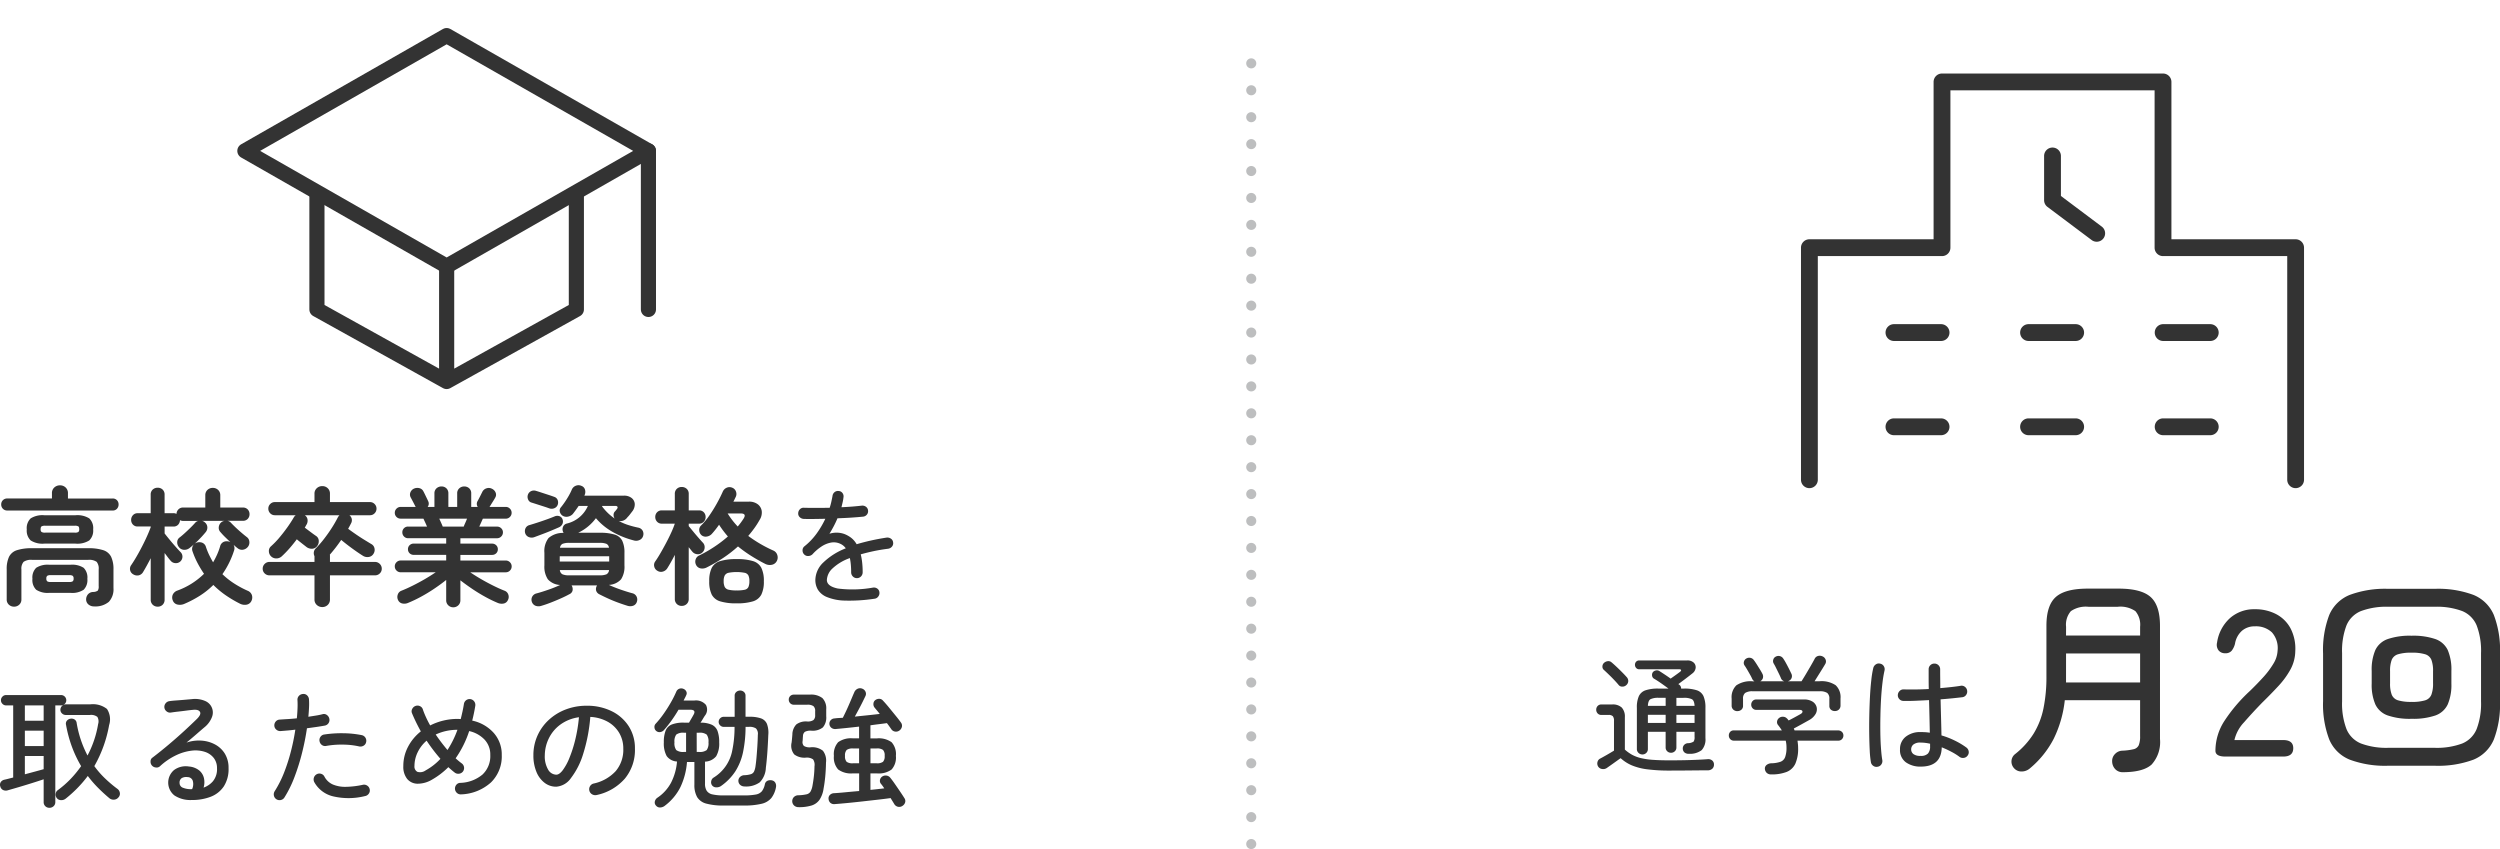
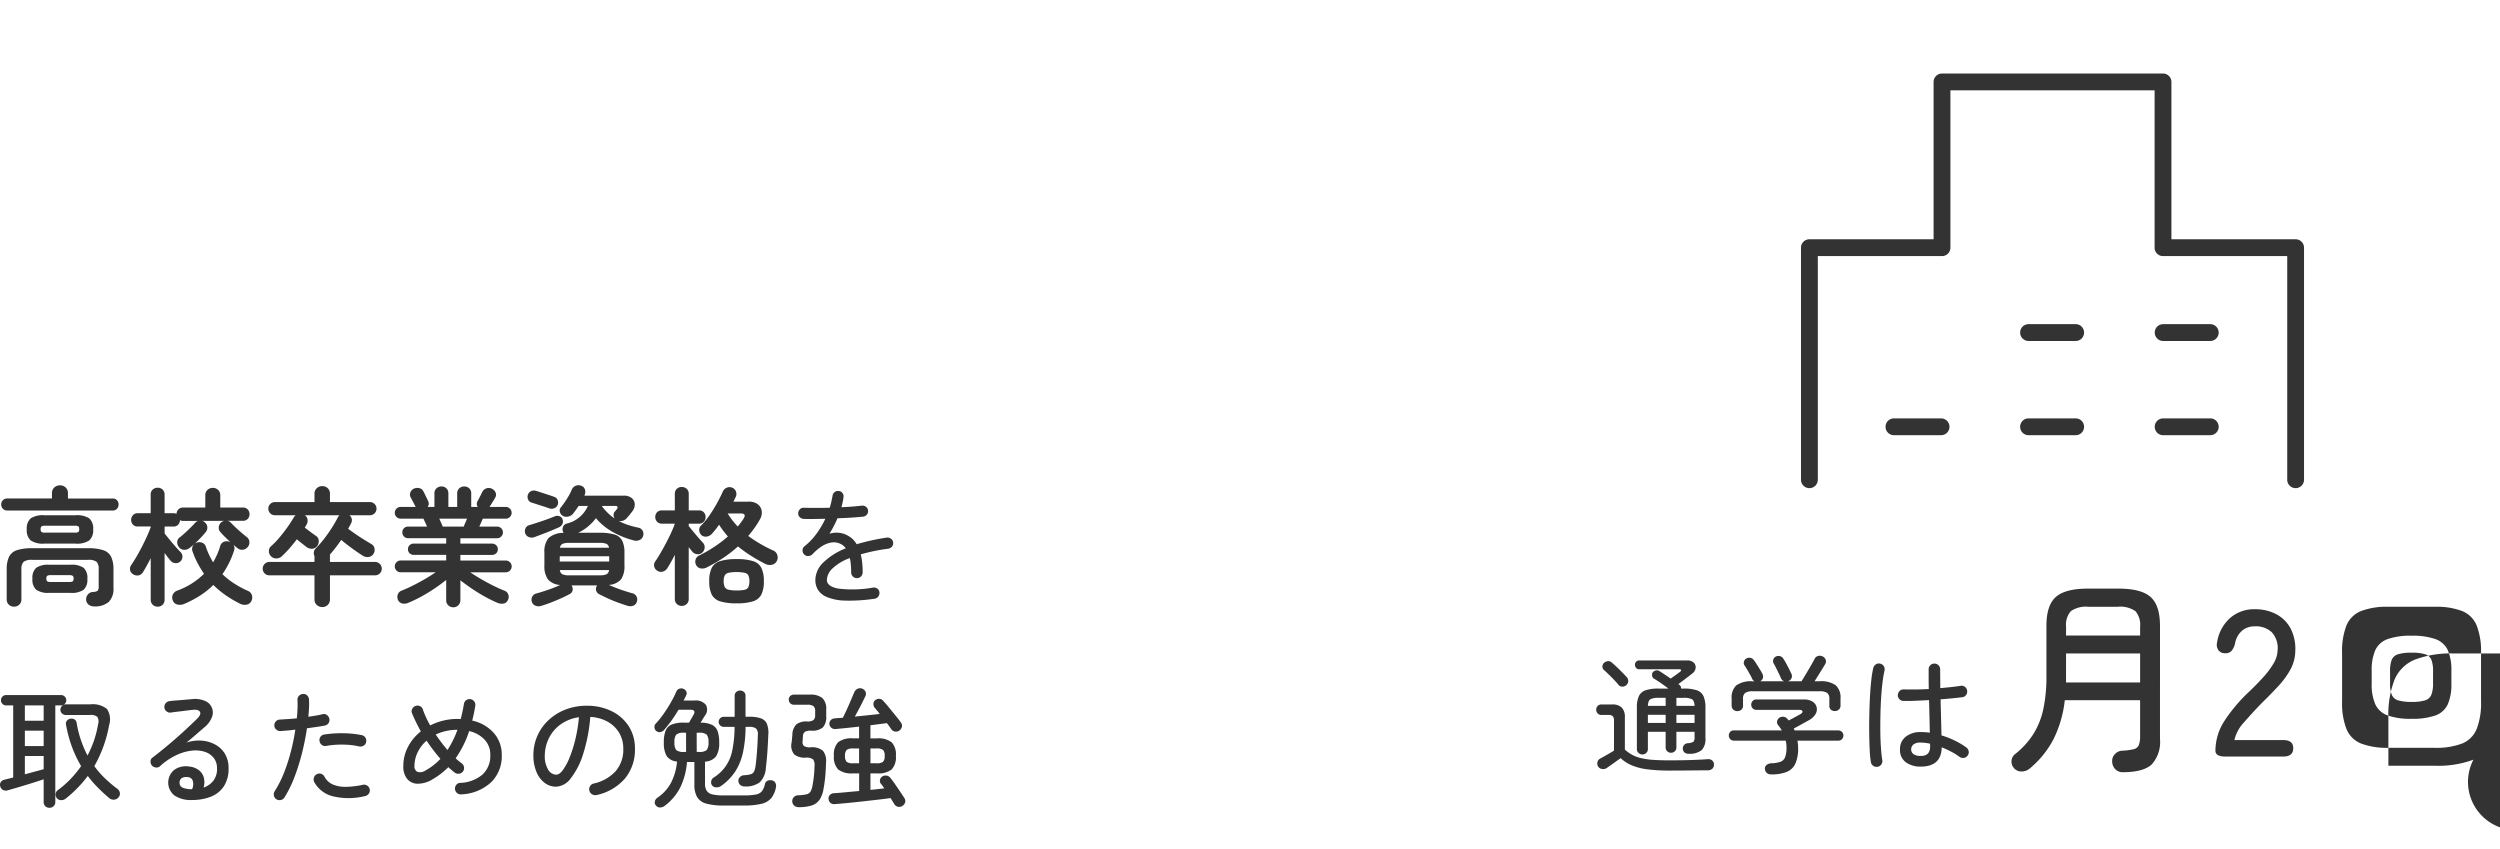
<svg xmlns="http://www.w3.org/2000/svg" width="371.471" height="126.164" viewBox="0 0 371.471 126.164">
  <defs>
    <clipPath id="clip-path">
      <rect id="長方形_23915" data-name="長方形 23915" width="80" height="65" transform="translate(29.814 -5.288)" fill="#fff" stroke="#707070" stroke-width="1" />
    </clipPath>
    <clipPath id="clip-path-2">
      <rect id="長方形_23914" data-name="長方形 23914" width="80" height="65" transform="translate(38.203 13.721)" fill="#fff" stroke="#707070" stroke-width="1" />
    </clipPath>
  </defs>
  <g id="hs_icon01" transform="translate(-348.58 -3988.642)">
-     <line id="線_3242" data-name="線 3242" y1="119.915" transform="translate(534.5 3994.141)" fill="none" stroke="#bdbebf" stroke-linecap="round" stroke-width="1.5" stroke-dasharray="0 4" />
    <g id="グループ_28754" data-name="グループ 28754" transform="translate(348.186 3989.93)">
      <path id="パス_78962" data-name="パス 78962" d="M2.679,1.729A1.115,1.115,0,0,1,1.9,1.434,1.015,1.015,0,0,1,1.577.646V-3.8a4.276,4.276,0,0,1,.342-1.872,1.971,1.971,0,0,1,1.168-.988,6.992,6.992,0,0,1,2.271-.295h8.3a6.977,6.977,0,0,1,2.28.295,1.97,1.97,0,0,1,1.159.988A4.276,4.276,0,0,1,17.442-3.8v2.755a2.748,2.748,0,0,1-.684,2.052,3.138,3.138,0,0,1-2.2.684,1.252,1.252,0,0,1-.807-.266.97.97,0,0,1-.371-.7,1.178,1.178,0,0,1,.247-.8,1.05,1.05,0,0,1,.8-.38,1.214,1.214,0,0,0,.684-.2,1.1,1.1,0,0,0,.133-.675V-3.8a1.58,1.58,0,0,0-.3-1.131,1.918,1.918,0,0,0-1.273-.294h-8.3a1.961,1.961,0,0,0-1.283.294A1.546,1.546,0,0,0,3.762-3.8V.646a1.015,1.015,0,0,1-.323.788A1.091,1.091,0,0,1,2.679,1.729ZM7.163-7.638A3.259,3.259,0,0,1,5.14-8.113a2.007,2.007,0,0,1-.58-1.634,2,2,0,0,1,.58-1.644,3.31,3.31,0,0,1,2.023-.465H11.8a3.351,3.351,0,0,1,2.043.465,2,2,0,0,1,.58,1.644,2.007,2.007,0,0,1-.58,1.634,3.3,3.3,0,0,1-2.043.475ZM1.672-12.559a.864.864,0,0,1-.665-.266.891.891,0,0,1-.247-.627.882.882,0,0,1,.247-.637.88.88,0,0,1,.665-.257H8.3v-.779a1.106,1.106,0,0,1,.351-.855A1.206,1.206,0,0,1,9.5-16.3a1.172,1.172,0,0,1,.836.323,1.121,1.121,0,0,1,.342.855v.779h6.631a.849.849,0,0,1,.656.257.9.9,0,0,1,.237.637.911.911,0,0,1-.237.627.834.834,0,0,1-.656.266ZM7.9-.323A3.1,3.1,0,0,1,5.956-.788,2.014,2.014,0,0,1,5.4-2.413a2.01,2.01,0,0,1,.56-1.634A3.15,3.15,0,0,1,7.9-4.5h3.154a3.145,3.145,0,0,1,1.957.456,2.03,2.03,0,0,1,.551,1.634,2.034,2.034,0,0,1-.551,1.625,3.1,3.1,0,0,1-1.957.465ZM7.3-9.272h4.389a.925.925,0,0,0,.541-.1.524.524,0,0,0,.123-.408q0-.323-.123-.418a1,1,0,0,0-.541-.1H7.3a1.059,1.059,0,0,0-.551.1q-.133.1-.133.418a.5.5,0,0,0,.133.408A.977.977,0,0,0,7.3-9.272Zm.817,7.334h2.736a.93.93,0,0,0,.532-.1.5.5,0,0,0,.133-.408.5.5,0,0,0-.133-.408.93.93,0,0,0-.532-.1H8.113a.884.884,0,0,0-.513.1.5.5,0,0,0-.133.408.5.5,0,0,0,.133.408A.884.884,0,0,0,8.113-1.938Zm15.9,3.667a1.044,1.044,0,0,1-.741-.285.992.992,0,0,1-.3-.76V-5.472q-.285.551-.57,1.073t-.551.96a1.021,1.021,0,0,1-.656.513,1.1,1.1,0,0,1-.826-.152.925.925,0,0,1-.456-.608.935.935,0,0,1,.171-.779q.494-.722,1.055-1.729t1.055-2.052q.494-1.045.779-1.843v-.095H21.033a.916.916,0,0,1-.7-.285.991.991,0,0,1-.266-.7,1,1,0,0,1,.266-.693.9.9,0,0,1,.7-.295h1.938V-14.9a.986.986,0,0,1,.3-.77,1.064,1.064,0,0,1,.741-.275,1.03,1.03,0,0,1,.732.275,1,1,0,0,1,.294.77v2.736h1.311a.87.87,0,0,1,.456.114,1.007,1.007,0,0,1,.285-.674A.932.932,0,0,1,27.8-13h3.287V-14.82a1.045,1.045,0,0,1,.323-.8,1.1,1.1,0,0,1,.779-.3,1.12,1.12,0,0,1,.8.3,1.045,1.045,0,0,1,.323.8V-13H36.67a.94.94,0,0,1,.722.285.991.991,0,0,1,.266.7.991.991,0,0,1-.266.7.94.94,0,0,1-.722.285H34.352a.887.887,0,0,1,.551.3q.247.266.665.665t.874.788q.456.389.8.655a.929.929,0,0,1,.39.684,1.04,1.04,0,0,1-.218.779,1.173,1.173,0,0,1-.732.427,1,1,0,0,1-.807-.237q-.133-.095-.285-.228l-.3-.266a1.046,1.046,0,0,1,.076.836A13.18,13.18,0,0,1,33.63-3.1a11.025,11.025,0,0,0,1.72,1.368,14.791,14.791,0,0,0,2,1.083A1.09,1.09,0,0,1,38-.019a1.165,1.165,0,0,1-.057.893.992.992,0,0,1-.731.56,1.549,1.549,0,0,1-.96-.142,17.719,17.719,0,0,1-2.1-1.235A13.2,13.2,0,0,1,32.281-1.5a11.735,11.735,0,0,1-2,1.6A15.961,15.961,0,0,1,27.93,1.33a1.641,1.641,0,0,1-.969.086.945.945,0,0,1-.7-.6,1.094,1.094,0,0,1,0-.893,1.184,1.184,0,0,1,.684-.589,11.024,11.024,0,0,0,3.952-2.489,16.525,16.525,0,0,1-.931-1.539,12.126,12.126,0,0,1-.76-1.748,1,1,0,0,1,.019-.836,1,1,0,0,1,.551-.494,1.225,1.225,0,0,1,.836-.009.95.95,0,0,1,.57.637,10.051,10.051,0,0,0,.484,1.2q.276.57.58,1.083A12.1,12.1,0,0,0,32.832-6a9.529,9.529,0,0,0,.456-1.235.965.965,0,0,1,.551-.674,1.152,1.152,0,0,1,.836-.01,1.042,1.042,0,0,1,.133.057q-.38-.361-.77-.741t-.693-.741a.9.9,0,0,1-.257-.75,1.078,1.078,0,0,1,.37-.713.949.949,0,0,1,.475-.209H30.609a.806.806,0,0,1,.4.209.979.979,0,0,1,.38.722,1.053,1.053,0,0,1-.247.741,16.047,16.047,0,0,1-1.159,1.264,13.931,13.931,0,0,1-1.235,1.093,1.213,1.213,0,0,1-.826.266.984.984,0,0,1-.77-.418,1.081,1.081,0,0,1-.238-.76.856.856,0,0,1,.371-.665q.323-.247.731-.618t.826-.779q.418-.409.722-.751a.856.856,0,0,1,.475-.3H27.8a.976.976,0,0,1-.475-.114,1.029,1.029,0,0,1-.275.675.9.9,0,0,1-.694.275H25.042v1.026q.323.418.77.96t.883,1.035q.437.494.7.76a.943.943,0,0,1,.295.713.982.982,0,0,1-.333.713.983.983,0,0,1-.741.228.966.966,0,0,1-.684-.361q-.19-.209-.418-.513t-.475-.627V.684a1.009,1.009,0,0,1-.294.76A1.011,1.011,0,0,1,24.016,1.729Zm24.453.057a1.168,1.168,0,0,1-.817-.313A1.068,1.068,0,0,1,47.31.646V-2.926H40.622a.987.987,0,0,1-.713-.285.94.94,0,0,1-.294-.7.971.971,0,0,1,.294-.713.971.971,0,0,1,.713-.294H47.31v-.855a1.034,1.034,0,0,1-.1-.57.926.926,0,0,1,.257-.551A15.349,15.349,0,0,0,48.744-8.36q.618-.8,1.15-1.634a17.554,17.554,0,0,0,.893-1.558,2,2,0,0,1,.114-.171.662.662,0,0,1,.133-.133H45.866a.9.9,0,0,1,.409.618,1.157,1.157,0,0,1-.143.769,2.123,2.123,0,0,0-.133.228,2.124,2.124,0,0,1-.133.228q.4.3.9.675t.807.58a.88.88,0,0,1,.371.693,1.146,1.146,0,0,1-.257.808.979.979,0,0,1-.722.38,1.326,1.326,0,0,1-.8-.228l-.694-.541q-.427-.332-.789-.636-.494.665-1.045,1.3A15.651,15.651,0,0,1,42.5-5.8a1.2,1.2,0,0,1-.826.361,1.093,1.093,0,0,1-.846-.342,1.068,1.068,0,0,1-.295-.732.907.907,0,0,1,.295-.712,12.625,12.625,0,0,0,1.3-1.349q.637-.76,1.188-1.539t.931-1.444a.939.939,0,0,1,.285-.3H41.42a.933.933,0,0,1-.684-.285.955.955,0,0,1-.285-.7.933.933,0,0,1,.285-.684.933.933,0,0,1,.684-.285h5.89v-1.235a1.068,1.068,0,0,1,.342-.826,1.168,1.168,0,0,1,.817-.313,1.134,1.134,0,0,1,.807.313,1.083,1.083,0,0,1,.333.826v1.235h5.947a.933.933,0,0,1,.684.285.933.933,0,0,1,.285.684.955.955,0,0,1-.285.7.933.933,0,0,1-.684.285H52.5a.939.939,0,0,1,.352.561.968.968,0,0,1-.124.674q-.19.38-.418.779.513.38,1.121.8t1.225.8q.618.38,1.093.665a.92.92,0,0,1,.475.627,1.048,1.048,0,0,1-.133.8.977.977,0,0,1-.713.494,1.219,1.219,0,0,1-.864-.171q-.7-.437-1.587-1.083T51.281-8.189q-.4.589-.826,1.14T49.59-6a.388.388,0,0,1,.019.123v.96H56.3a.971.971,0,0,1,.712.294.971.971,0,0,1,.295.713.94.94,0,0,1-.295.7.987.987,0,0,1-.712.285H49.609V.646a1.083,1.083,0,0,1-.333.826A1.134,1.134,0,0,1,48.469,1.786Zm19.456.038a1.035,1.035,0,0,1-.732-.294A1.007,1.007,0,0,1,66.88.76v-3Q66.1-1.615,65.132-.96T63.146.247a18.914,18.914,0,0,1-1.91.912,1.38,1.38,0,0,1-.855.1.884.884,0,0,1-.646-.5,1.047,1.047,0,0,1-.057-.807.91.91,0,0,1,.57-.6q.76-.3,1.662-.75t1.8-.969q.893-.523,1.615-1.016H60.116a.842.842,0,0,1-.617-.257.842.842,0,0,1-.257-.618.842.842,0,0,1,.257-.617.842.842,0,0,1,.617-.257H66.88v-.836H62.054a.844.844,0,0,1-.608-.237.8.8,0,0,1-.247-.6.8.8,0,0,1,.247-.6.844.844,0,0,1,.608-.238H66.88v-.8H61.218a.811.811,0,0,1-.608-.257.858.858,0,0,1-.247-.618.826.826,0,0,1,.247-.608.826.826,0,0,1,.608-.247H64.03q-.133-.323-.285-.646t-.247-.532H60.116A.842.842,0,0,1,59.5-11.6a.842.842,0,0,1-.257-.618.842.842,0,0,1,.257-.617.842.842,0,0,1,.617-.257h2.242a.442.442,0,0,1-.076-.114q-.133-.266-.342-.665t-.342-.646a.867.867,0,0,1-.028-.76,1.018,1.018,0,0,1,.56-.551,1.216,1.216,0,0,1,.779-.048.885.885,0,0,1,.589.484q.076.133.209.408l.275.57q.143.295.218.465a.8.8,0,0,1-.076.855h1.007v-1.995a.971.971,0,0,1,.313-.769,1.074,1.074,0,0,1,.732-.276,1.03,1.03,0,0,1,.731.276,1,1,0,0,1,.295.769v1.995h1.311v-1.995a.971.971,0,0,1,.313-.769,1.074,1.074,0,0,1,.731-.276,1.064,1.064,0,0,1,.741.276.986.986,0,0,1,.3.769v1.995h.969a.8.8,0,0,1-.019-.874q.152-.266.38-.722l.342-.684a1.032,1.032,0,0,1,.608-.484,1.015,1.015,0,0,1,.76.047,1.086,1.086,0,0,1,.579.57.83.83,0,0,1-.048.76q-.133.247-.38.637t-.418.674a.149.149,0,0,0-.028.038.149.149,0,0,1-.029.038h2.413a.842.842,0,0,1,.618.257.842.842,0,0,1,.257.617.842.842,0,0,1-.257.618.842.842,0,0,1-.618.256h-3.4q-.095.209-.238.532t-.295.646h2.641a.858.858,0,0,1,.618.247.811.811,0,0,1,.257.608.842.842,0,0,1-.257.618.842.842,0,0,1-.618.257H68.989v.8H73.7a.844.844,0,0,1,.608.238.8.8,0,0,1,.247.6.8.8,0,0,1-.247.6.844.844,0,0,1-.608.237H68.989v.836h6.745a.842.842,0,0,1,.618.257.842.842,0,0,1,.257.617.842.842,0,0,1-.257.618.842.842,0,0,1-.618.257H70.452q.722.494,1.605,1.007t1.8.969q.912.456,1.691.76a.91.91,0,0,1,.57.6,1,1,0,0,1-.076.807.877.877,0,0,1-.627.5,1.488,1.488,0,0,1-.855-.086A18.421,18.421,0,0,1,72.713.285Q71.706-.266,70.737-.922T68.989-2.185V.76a1.007,1.007,0,0,1-.313.77A1.058,1.058,0,0,1,67.925,1.824ZM66.367-10.165h3.116q.076-.209.218-.522t.275-.656H65.854q.152.342.295.656T66.367-10.165ZM81.035,1.6a1.3,1.3,0,0,1-.893-.01.949.949,0,0,1-.532-.579.959.959,0,0,1,.048-.76.979.979,0,0,1,.656-.494q.779-.209,1.757-.551a17.63,17.63,0,0,0,1.738-.7,2.611,2.611,0,0,1-1.824-.845,3.4,3.4,0,0,1-.513-2.062V-6.27a3.194,3.194,0,0,1,.618-2.2,3.259,3.259,0,0,1,2.232-.76l-.038-.076-.038-.076a.97.97,0,0,1-.009-.741.829.829,0,0,1,.541-.494,4.549,4.549,0,0,0,3.154-2.622H86.564q-.475.7-.874,1.2a1.305,1.305,0,0,1-.722.39,1.061,1.061,0,0,1-.8-.142.969.969,0,0,1-.4-.57.715.715,0,0,1,.152-.665q.266-.323.579-.779t.6-.959a8.2,8.2,0,0,0,.456-.922,1.054,1.054,0,0,1,.58-.551,1.037,1.037,0,0,1,.845.019.826.826,0,0,1,.522.551,1.123,1.123,0,0,1-.048.8l-.038.1h5.852a1.786,1.786,0,0,1,1.168.351,1.225,1.225,0,0,1,.465.893,1.706,1.706,0,0,1-.4,1.13l-.342.446a4.077,4.077,0,0,1-.361.408A1.275,1.275,0,0,1,92.53-11a8.087,8.087,0,0,0,1.349.579,14.3,14.3,0,0,0,1.539.408.932.932,0,0,1,.637.428.983.983,0,0,1,.1.75.937.937,0,0,1-.5.637,1.192,1.192,0,0,1-.9.085,13.118,13.118,0,0,1-3.126-1.254,9.048,9.048,0,0,1-2.5-2.052,7.021,7.021,0,0,1-1.14,1.207,6.981,6.981,0,0,1-1.5.96H89.68a7.316,7.316,0,0,1,2.223.266,1.864,1.864,0,0,1,1.131.912,4.006,4.006,0,0,1,.333,1.8v1.862a3.437,3.437,0,0,1-.5,2.071,2.6,2.6,0,0,1-1.814.836q.779.361,1.757.7t1.7.532a.944.944,0,0,1,.665.513.991.991,0,0,1,.038.76.885.885,0,0,1-.522.579,1.328,1.328,0,0,1-.9.01q-.627-.19-1.4-.475T90.9.5q-.722-.332-1.273-.617a.892.892,0,0,1-.475-.57.948.948,0,0,1,.114-.684.039.039,0,0,1,.009-.029.039.039,0,0,0,.009-.029H85.519a.109.109,0,0,0,.038.076,1.048,1.048,0,0,1,.1.684.8.8,0,0,1-.484.551q-.513.285-1.235.608t-1.482.618Q81.7,1.406,81.035,1.6ZM79.99-8.607a1.136,1.136,0,0,1-.817,0,.912.912,0,0,1-.551-.57,1.038,1.038,0,0,1,.038-.731.873.873,0,0,1,.589-.484q.513-.152,1.216-.38t1.387-.475q.684-.247,1.14-.437a.969.969,0,0,1,.7-.038.74.74,0,0,1,.475.475.878.878,0,0,1-.019.694,1.012,1.012,0,0,1-.532.5q-.475.209-1.131.484t-1.321.522Zm2.2-4.275q-.3-.114-.807-.276l-1.007-.323q-.5-.162-.808-.256a.74.74,0,0,1-.513-.456.969.969,0,0,1-.038-.7.9.9,0,0,1,.475-.542.978.978,0,0,1,.722-.047q.323.095.845.266l1.045.342q.523.171.826.285a.8.8,0,0,1,.513.475,1.012,1.012,0,0,1,0,.722.861.861,0,0,1-.5.494A1.024,1.024,0,0,1,82.194-12.882Zm1.558,7.9h7.353v-.779H83.752Zm1.425,2.052h4.5a2.48,2.48,0,0,0,1.026-.152.779.779,0,0,0,.38-.627H83.771a.779.779,0,0,0,.38.627A2.48,2.48,0,0,0,85.177-2.926ZM83.79-7.03h7.277a.721.721,0,0,0-.38-.579,2.562,2.562,0,0,0-1.007-.142h-4.5a2.562,2.562,0,0,0-1.007.142A.721.721,0,0,0,83.79-7.03Zm8.132-4.332a.862.862,0,0,1-.171-.532.71.71,0,0,1,.171-.494,1.965,1.965,0,0,0,.162-.18q.067-.086.161-.2.152-.209.086-.342T92-13.243H90.06l-.019.076a8.478,8.478,0,0,0,.883,1A7.618,7.618,0,0,0,91.922-11.362Zm13.642,7.277a1.394,1.394,0,0,1-.884.124.935.935,0,0,1-.674-.523,1.034,1.034,0,0,1-.066-.788.942.942,0,0,1,.522-.6,19.282,19.282,0,0,0,2.214-1.264A18.553,18.553,0,0,0,108.737-8.7q-.361-.418-.684-.845t-.627-.9a13.934,13.934,0,0,1-1.083,1.368,1.255,1.255,0,0,1-.751.389.939.939,0,0,1-.77-.2,1.012,1.012,0,0,1-.342-.7.891.891,0,0,1,.266-.741,9.868,9.868,0,0,0,1.226-1.472q.6-.864,1.121-1.8t.883-1.758a1.116,1.116,0,0,1,.589-.589,1.018,1.018,0,0,1,.817,0,.94.94,0,0,1,.56.589,1,1,0,0,1-.048.8q-.076.152-.161.333t-.18.351h2.28a2.086,2.086,0,0,1,1.368.408,1.533,1.533,0,0,1,.57,1.026,2,2,0,0,1-.323,1.283,12.39,12.39,0,0,1-.788,1.235q-.427.589-.9,1.14a19.664,19.664,0,0,0,1.824,1.2,19.926,19.926,0,0,0,1.938.988,1.043,1.043,0,0,1,.551.636,1.131,1.131,0,0,1-.057.884,1.055,1.055,0,0,1-.75.58,1.5,1.5,0,0,1-1-.143q-1.045-.532-2.071-1.178a19.634,19.634,0,0,1-1.957-1.406,18.953,18.953,0,0,1-2.185,1.7A23.931,23.931,0,0,1,105.564-4.085Zm-3.686,5.7a1.011,1.011,0,0,1-.731-.285,1.009,1.009,0,0,1-.295-.76V-5.966q-.3.589-.589,1.1t-.532.893a1.128,1.128,0,0,1-.674.494.966.966,0,0,1-.808-.133.931.931,0,0,1-.456-.627A.9.9,0,0,1,97.945-5q.361-.513.779-1.235t.836-1.51q.418-.789.76-1.539a13.7,13.7,0,0,0,.532-1.321H98.933a.924.924,0,0,1-.722-.294,1,1,0,0,1-.266-.694.991.991,0,0,1,.266-.7.94.94,0,0,1,.722-.285h1.919V-15.01a1,1,0,0,1,.295-.769,1.03,1.03,0,0,1,.731-.276,1.064,1.064,0,0,1,.741.276.986.986,0,0,1,.3.769v2.432h1.52a.94.94,0,0,1,.722.285.991.991,0,0,1,.266.7,1,1,0,0,1-.266.694.924.924,0,0,1-.722.294h-1.52v.361q.266.323.646.788t.77.912q.389.446.636.712a.96.96,0,0,1,.313.751,1.021,1.021,0,0,1-.332.75.944.944,0,0,1-.76.266,1.049,1.049,0,0,1-.722-.361q-.114-.133-.257-.313l-.295-.371V.57a.992.992,0,0,1-.3.76A1.044,1.044,0,0,1,101.878,1.615Zm8.151-.38A8.033,8.033,0,0,1,107.6.941a2.078,2.078,0,0,1-1.264-1.007,4.365,4.365,0,0,1-.37-1.986,4.365,4.365,0,0,1,.37-1.985A2.078,2.078,0,0,1,107.6-5.045a8.033,8.033,0,0,1,2.432-.294,7.937,7.937,0,0,1,2.423.294,2.076,2.076,0,0,1,1.254,1.007,4.365,4.365,0,0,1,.371,1.985,4.365,4.365,0,0,1-.371,1.986A2.076,2.076,0,0,1,112.451.941,7.937,7.937,0,0,1,110.029,1.235Zm0-1.919a5.212,5.212,0,0,0,1.207-.1.775.775,0,0,0,.551-.409,2.122,2.122,0,0,0,.143-.874,1.928,1.928,0,0,0-.143-.836.817.817,0,0,0-.551-.4,6.441,6.441,0,0,0-2.413,0,.843.843,0,0,0-.561.408,1.78,1.78,0,0,0-.152.808,2,2,0,0,0,.152.874.835.835,0,0,0,.561.418A4.792,4.792,0,0,0,110.029-.684Zm.171-9.5a10.814,10.814,0,0,0,.874-1.178q.475-.76-.437-.76H108.7A11.664,11.664,0,0,0,110.2-10.184ZM130.511.551a24.849,24.849,0,0,1-4.389.275A7.513,7.513,0,0,1,123.452.3a2.835,2.835,0,0,1-1.34-1.092,2.81,2.81,0,0,1-.38-1.435,3.675,3.675,0,0,1,1.188-2.613,10.029,10.029,0,0,1,3.334-2.1,1.968,1.968,0,0,0-.836-.684,2.292,2.292,0,0,0-1.406-.161,3.884,3.884,0,0,0-1.406.6,6.91,6.91,0,0,0-1.273,1.1.892.892,0,0,1-.636.285.774.774,0,0,1-.637-.247.823.823,0,0,1-.228-.627.739.739,0,0,1,.285-.57,9.664,9.664,0,0,0,1.824-1.919,13.617,13.617,0,0,0,1.273-2.166q-.931.019-1.767.029t-1.425-.01a.917.917,0,0,1-.608-.257.737.737,0,0,1-.228-.6.845.845,0,0,1,.276-.6.752.752,0,0,1,.618-.2q.665.019,1.672.019t2.109-.019a8.61,8.61,0,0,0,.247-.893q.095-.437.171-.836a.847.847,0,0,1,.295-.579.785.785,0,0,1,.618-.181.72.72,0,0,1,.57.3.8.8,0,0,1,.152.627,6.085,6.085,0,0,1-.123.731q-.085.371-.18.751.855-.038,1.634-.1t1.368-.133a.889.889,0,0,1,.637.162.756.756,0,0,1,.314.56.785.785,0,0,1-.181.618.83.83,0,0,1-.561.294q-.76.076-1.748.142t-2.052.1q-.247.589-.551,1.168t-.646,1.131a3.486,3.486,0,0,1,2.223.038,4.212,4.212,0,0,1,.94.513,3.255,3.255,0,0,1,.883,1.007q.988-.3,2.109-.551t2.337-.437a.922.922,0,0,1,.646.161.733.733,0,0,1,.323.542.758.758,0,0,1-.161.627.892.892,0,0,1-.561.323q-1.2.152-2.214.371t-1.872.465a9.329,9.329,0,0,1,.209,1.2,12.944,12.944,0,0,1,.076,1.463.858.858,0,0,1-.247.617.811.811,0,0,1-.608.257.811.811,0,0,1-.608-.257.858.858,0,0,1-.247-.617q0-.608-.048-1.13a8.64,8.64,0,0,0-.143-.978,7.294,7.294,0,0,0-2.6,1.558,2.493,2.493,0,0,0-.817,1.691q0,.931,1.615,1.273a17.273,17.273,0,0,0,5.225-.133.853.853,0,0,1,.646.142.747.747,0,0,1,.323.561.835.835,0,0,1-.171.617A.787.787,0,0,1,130.511.551ZM7.923,31.615a.844.844,0,0,1-.608-.237.818.818,0,0,1-.247-.618V27.378q-.722.247-1.72.56t-1.967.6q-.969.285-1.634.475a.959.959,0,0,1-.722-.047.788.788,0,0,1-.4-.523.722.722,0,0,1,.057-.627.857.857,0,0,1,.57-.38q.266-.057.589-.142t.7-.181V16.4H1.482a.729.729,0,0,1-.532-.228.729.729,0,0,1-.228-.532.751.751,0,0,1,.228-.551.729.729,0,0,1,.532-.228h8.17a.778.778,0,0,1,.779.779.729.729,0,0,1-.228.532.751.751,0,0,1-.551.228H8.8V30.76a.8.8,0,0,1-.257.618A.877.877,0,0,1,7.923,31.615Zm2.375-1.33a1,1,0,0,1-.665.19.793.793,0,0,1-.608-.3.819.819,0,0,1-.171-.618.751.751,0,0,1,.285-.542,14.625,14.625,0,0,0,1.928-1.681,15.99,15.99,0,0,0,1.568-1.91,17.681,17.681,0,0,1-1.349-2.831,19.072,19.072,0,0,1-.893-3.306.693.693,0,0,1,.123-.608.835.835,0,0,1,.523-.3.854.854,0,0,1,.6.1A.693.693,0,0,1,11.97,19a16.043,16.043,0,0,0,1.615,4.845,15.329,15.329,0,0,0,1.577-4.674,1.33,1.33,0,0,0-.114-1.064,1.494,1.494,0,0,0-1.1-.285H10.355a.783.783,0,0,1-.561-.228.736.736,0,0,1-.238-.551.811.811,0,0,1,.8-.8h3.629a3.38,3.38,0,0,1,2.489.684,2.8,2.8,0,0,1,.323,2.394,18.97,18.97,0,0,1-2.2,6.1,13.263,13.263,0,0,0,1.548,1.786,18.879,18.879,0,0,0,1.891,1.6.882.882,0,0,1,.351.58.774.774,0,0,1-.2.674.9.9,0,0,1-.637.342.98.98,0,0,1-.712-.209q-.931-.779-1.738-1.6a16.177,16.177,0,0,1-1.472-1.71A18.323,18.323,0,0,1,10.3,30.285ZM4.275,26.637l1.52-.409q.741-.2,1.273-.351V23.92H4.275Zm0-4.2H7.068v-2.28H4.275Zm0-3.762H7.068V16.4H4.275Zm24.814,11.78a4.275,4.275,0,0,1-2.6-.684A2.438,2.438,0,0,1,26.448,26a2.926,2.926,0,0,1,2.2-.522,2.8,2.8,0,0,1,1.539.589,2.1,2.1,0,0,1,.7,1.149,2.766,2.766,0,0,1-.057,1.4,3.287,3.287,0,0,0,1.387-.941,2.814,2.814,0,0,0,.608-1.948,2.412,2.412,0,0,0-.485-1.52,2.731,2.731,0,0,0-1.34-.912,4.574,4.574,0,0,0-1.938-.171,7.369,7.369,0,0,0-2.3.675,9.664,9.664,0,0,0-2.413,1.643.715.715,0,0,1-.608.181.846.846,0,0,1-.788-.922.643.643,0,0,1,.295-.551q1.216-.931,2.4-1.929t2.251-1.976q1.064-.979,1.919-1.814.7-.684.475-1.074t-1.083-.294q-.418.038-.988.114t-1.169.142q-.6.067-1.073.142a.781.781,0,0,1-.627-.161.834.834,0,0,1-.171-1.2.854.854,0,0,1,.57-.332q.342-.057.95-.1t1.264-.1q.655-.057,1.131-.1a3.781,3.781,0,0,1,1.966.275,1.849,1.849,0,0,1,1,2.422,3.588,3.588,0,0,1-1.1,1.482q-.494.418-1.226,1.055t-1.453,1.225a5.686,5.686,0,0,1,2.251-.294,4.93,4.93,0,0,1,2.014.579A3.816,3.816,0,0,1,34,23.587a4.014,4.014,0,0,1,.542,2.138,4.731,4.731,0,0,1-.712,2.717,4.116,4.116,0,0,1-1.938,1.53A7.579,7.579,0,0,1,29.089,30.456Zm.038-1.615a1.788,1.788,0,0,0,.086-1.273.809.809,0,0,0-.751-.513,1.37,1.37,0,0,0-.865.142.782.782,0,0,0-.333.732.741.741,0,0,0,.418.674A3.142,3.142,0,0,0,29.127,28.841Zm12.521,1.5a.846.846,0,0,1-.371-.551.867.867,0,0,1,.124-.646,16.091,16.091,0,0,0,1.4-2.784,26.881,26.881,0,0,0,1.017-3.173,31.881,31.881,0,0,0,.646-3.182q-.589.076-1.14.123t-1.045.086A.871.871,0,0,1,41.639,20a.8.8,0,0,1-.294-.58.859.859,0,0,1,.209-.627.8.8,0,0,1,.589-.285q.532-.038,1.188-.076t1.358-.114q.076-.779.1-1.463a11.657,11.657,0,0,0-.009-1.254A.81.81,0,0,1,45,14.981a.845.845,0,0,1,.6-.276.738.738,0,0,1,.617.209.879.879,0,0,1,.276.608A10.277,10.277,0,0,1,46.5,16.7q-.029.646-.1,1.387l1.149-.181a9.029,9.029,0,0,0,.959-.2.718.718,0,0,1,.637.114.9.9,0,0,1,.37.551.843.843,0,0,1-.114.656.831.831,0,0,1-.551.37q-.532.1-1.216.2t-1.444.2a36.083,36.083,0,0,1-.713,3.6A31.8,31.8,0,0,1,44.355,27a16.984,16.984,0,0,1-1.51,3.078.818.818,0,0,1-.542.38A.853.853,0,0,1,41.648,30.342Zm13.2-.475a10.081,10.081,0,0,1-4.693.066,4.344,4.344,0,0,1-2.869-2.118.879.879,0,0,1,.342-1.178.821.821,0,0,1,.646-.076.8.8,0,0,1,.513.418,2.591,2.591,0,0,0,1.283,1.188,4.769,4.769,0,0,0,1.957.333,12.833,12.833,0,0,0,2.46-.3.835.835,0,0,1,.646.114.822.822,0,0,1,.38.551.787.787,0,0,1-.123.636A.858.858,0,0,1,54.853,29.867Zm-.912-7.372a11.1,11.1,0,0,0-2.384-.266,12.76,12.76,0,0,0-2.48.19.8.8,0,0,1-.646-.124.877.877,0,0,1-.361-.56.813.813,0,0,1,.124-.646.79.79,0,0,1,.561-.361,17.05,17.05,0,0,1,2.831-.19,14.686,14.686,0,0,1,2.774.285.854.854,0,0,1,.627,1.045.782.782,0,0,1-.38.522A.9.9,0,0,1,53.941,22.495ZM69.1,29.62a.828.828,0,0,1-.618-.209.875.875,0,0,1-.095-1.216.768.768,0,0,1,.579-.285,5.378,5.378,0,0,0,3.306-1.235,3.751,3.751,0,0,0,1.159-2.907,3.209,3.209,0,0,0-.865-2.3,4.511,4.511,0,0,0-2.27-1.254,15.291,15.291,0,0,1-2.014,4.047q.228.209.456.4t.437.342a.86.86,0,0,1,.209,1.2.835.835,0,0,1-.561.342.86.86,0,0,1-.636-.133q-.247-.19-.494-.4t-.494-.437a11.384,11.384,0,0,1-2.47,1.881,4.157,4.157,0,0,1-2.09.58,2.023,2.023,0,0,1-1.549-.7,2.875,2.875,0,0,1-.579-1.928,6.064,6.064,0,0,1,.7-2.86,7.116,7.116,0,0,1,1.9-2.289q-.38-.684-.713-1.368t-.6-1.33a.728.728,0,0,1,.038-.646.877.877,0,0,1,.494-.437A.839.839,0,0,1,63,16.52a.773.773,0,0,1,.418.5q.19.551.465,1.15t.617,1.206a9,9,0,0,1,4.085-.969q.114,0,.228.01t.228.01q.133-.532.257-1.1t.218-1.159a.858.858,0,0,1,.988-.7.872.872,0,0,1,.7.988q-.095.589-.209,1.131t-.247,1.073a5.92,5.92,0,0,1,3.2,1.833,4.81,4.81,0,0,1,1.188,3.278,5.4,5.4,0,0,1-1.605,4.076A6.972,6.972,0,0,1,69.1,29.62ZM63.84,26.048a8.706,8.706,0,0,0,2.185-1.71q-.532-.608-1.055-1.292t-1-1.406a5.3,5.3,0,0,0-1.34,1.748,4.68,4.68,0,0,0-.465,2.014.877.877,0,0,0,.428.865A1.4,1.4,0,0,0,63.84,26.048Zm3.23-3.021a14.411,14.411,0,0,0,1.482-3,7.493,7.493,0,0,0-3.23.7A26.61,26.61,0,0,0,67.07,23.027Zm22.173,6.688a.926.926,0,0,1-.674-.1.844.844,0,0,1-.409-.523.862.862,0,0,1,.085-.674.848.848,0,0,1,.542-.408,6.216,6.216,0,0,0,3.287-1.853,4.9,4.9,0,0,0,1.121-3.316,4.533,4.533,0,0,0-.608-2.356,4.585,4.585,0,0,0-1.7-1.653,5.891,5.891,0,0,0-2.594-.722,24.631,24.631,0,0,1-1.054,5.482,11.253,11.253,0,0,1-1.824,3.61A2.92,2.92,0,0,1,83.22,28.48,2.789,2.789,0,0,1,81.5,27.9a3.882,3.882,0,0,1-1.216-1.634,6.273,6.273,0,0,1-.446-2.461,7.021,7.021,0,0,1,.6-2.9,7.127,7.127,0,0,1,1.672-2.337,7.8,7.8,0,0,1,2.517-1.558,8.59,8.59,0,0,1,3.135-.561,8.213,8.213,0,0,1,3.686.8,6.283,6.283,0,0,1,2.546,2.233,6.022,6.022,0,0,1,.931,3.353,6.664,6.664,0,0,1-1.492,4.437A7.677,7.677,0,0,1,89.243,29.715Zm-6-3.021q.437,0,.941-.646a8.04,8.04,0,0,0,.988-1.8,18.7,18.7,0,0,0,.874-2.707,22.691,22.691,0,0,0,.561-3.382,6.04,6.04,0,0,0-2.765,1.093,5.554,5.554,0,0,0-1.71,2.042,5.886,5.886,0,0,0-.6,2.508,3.881,3.881,0,0,0,.494,2.138A1.435,1.435,0,0,0,83.239,26.694Zm16.074,4.655a1.194,1.194,0,0,1-.656.219.736.736,0,0,1-.6-.276.664.664,0,0,1-.18-.608.9.9,0,0,1,.389-.57,6.212,6.212,0,0,0,2.033-2.252,8.388,8.388,0,0,0,.874-3.125,2.016,2.016,0,0,1-1.539-.817,3.9,3.9,0,0,1-.418-2.033,4.616,4.616,0,0,1,.266-1.739,1.653,1.653,0,0,1,.912-.912,4.734,4.734,0,0,1,1.805-.275h.76q.171-.3.352-.608t.313-.551q.437-.76-.494-.76H101.4q-.475.817-1.026,1.587a17.8,17.8,0,0,1-1.121,1.416.92.92,0,0,1-.532.313.739.739,0,0,1-.608-.142.727.727,0,0,1-.285-.513.7.7,0,0,1,.152-.551,13.775,13.775,0,0,0,1.188-1.473q.6-.845,1.1-1.729a15.231,15.231,0,0,0,.808-1.606.774.774,0,0,1,.456-.427.81.81,0,0,1,.608.028.764.764,0,0,1,.418.389.588.588,0,0,1-.019.561,3.441,3.441,0,0,1-.18.38q-.1.19-.2.4h1.6a1.915,1.915,0,0,1,1.719.656,1.449,1.449,0,0,1-.181,1.624q-.19.3-.332.542t-.295.465a4.051,4.051,0,0,1,1.682.314,1.677,1.677,0,0,1,.845.921,4.723,4.723,0,0,1,.247,1.691A3.729,3.729,0,0,1,107,23.948a2.231,2.231,0,0,1-1.662.808v3.268a1.954,1.954,0,0,0,.247,1.055,1.334,1.334,0,0,0,.845.542,7.194,7.194,0,0,0,1.682.152h2.983a9.119,9.119,0,0,0,1.8-.133,1.506,1.506,0,0,0,.9-.494,2.579,2.579,0,0,0,.437-1.026.711.711,0,0,1,.409-.532,1.07,1.07,0,0,1,.694-.038.729.729,0,0,1,.465.371.965.965,0,0,1,.085.618,3.733,3.733,0,0,1-.693,1.625,2.685,2.685,0,0,1-1.453.855,10.756,10.756,0,0,1-2.641.257H108.11a9.331,9.331,0,0,1-2.584-.285,2.25,2.25,0,0,1-1.359-.969,3.625,3.625,0,0,1-.408-1.862V24.813h-1.1a10.537,10.537,0,0,1-.979,3.733A7.868,7.868,0,0,1,99.313,31.349Zm11.894-2.907a.946.946,0,0,1-.618-.209.812.812,0,0,1-.295-.57.794.794,0,0,1,.228-.618.967.967,0,0,1,.684-.275,3.692,3.692,0,0,0,.95-.152.791.791,0,0,0,.465-.4,2.761,2.761,0,0,0,.219-.817q.076-.494.142-1.245t.124-1.634q.057-.884.076-1.739a1.162,1.162,0,0,0-.275-.959,1.692,1.692,0,0,0-1.035-.237h-.513a18.416,18.416,0,0,1-.38,3.781,8.583,8.583,0,0,1-1.159,2.86,8.041,8.041,0,0,1-2.147,2.175,1.169,1.169,0,0,1-.694.171.746.746,0,0,1-.6-.3.755.755,0,0,1-.123-.608.772.772,0,0,1,.313-.513,6.031,6.031,0,0,0,2.812-4.056,16.76,16.76,0,0,0,.342-3.505h-1.6a.745.745,0,0,1-.532-.219.7.7,0,0,1-.228-.522.72.72,0,0,1,.228-.542.745.745,0,0,1,.532-.218h1.615V14.971a.707.707,0,0,1,.247-.57.856.856,0,0,1,.57-.209.821.821,0,0,1,.561.209.72.72,0,0,1,.238.57v3.116h.551a5.121,5.121,0,0,1,1.738.237,1.5,1.5,0,0,1,.893.826,3.749,3.749,0,0,1,.2,1.653q-.114,2.926-.361,4.864a3.262,3.262,0,0,1-.912,2.166A3.47,3.47,0,0,1,111.207,28.442Zm-7.106-5.13h.323a1.685,1.685,0,0,0,1.159-.276,1.734,1.734,0,0,0,.266-1.149,1.734,1.734,0,0,0-.266-1.15,1.685,1.685,0,0,0-1.159-.275H104.1Zm-1.881,0h.3v-2.85h-.3a1.685,1.685,0,0,0-1.159.275,1.734,1.734,0,0,0-.266,1.15,1.734,1.734,0,0,0,.266,1.149A1.685,1.685,0,0,0,102.22,23.312Zm32.452,8.018a.847.847,0,0,1-.665.133.866.866,0,0,1-.551-.4q-.1-.171-.247-.408t-.3-.485q-.8.114-1.891.238l-2.27.257q-1.178.133-2.252.237t-1.853.161a.867.867,0,0,1-.665-.171.846.846,0,0,1-.285-.589.7.7,0,0,1,.2-.6.881.881,0,0,1,.6-.257q.665-.038,1.653-.133t2.09-.19V26.5H127.3a3.22,3.22,0,0,1-2.175-.58,2.651,2.651,0,0,1-.636-2.023,2.647,2.647,0,0,1,.636-2.033,3.259,3.259,0,0,1,2.175-.57h.931V19.55q-.988.114-1.91.209t-1.586.152a.9.9,0,0,1-.618-.181.779.779,0,0,1-.295-.56.758.758,0,0,1,.2-.58.811.811,0,0,1,.579-.257q.266-.038.57-.057l.646-.038q.19-.38.437-.9t.494-1.093q.247-.57.446-1.045t.313-.722a.976.976,0,0,1,.485-.541.852.852,0,0,1,.693-.029.838.838,0,0,1,.5.456.746.746,0,0,1-.009.646q-.171.361-.437.9t-.57,1.1q-.3.561-.57,1.055.95-.1,1.919-.2t1.786-.2q-.209-.266-.418-.513t-.361-.437a.8.8,0,0,1-.161-.58.7.7,0,0,1,.275-.523.923.923,0,0,1,.579-.19.711.711,0,0,1,.561.266q.4.418.912,1.045t1.007,1.235q.494.608.76.988a.778.778,0,0,1,.133.636.935.935,0,0,1-.4.561.842.842,0,0,1-.627.133.811.811,0,0,1-.551-.361l-.294-.418q-.161-.228-.352-.475-.532.076-1.159.152t-1.292.171V21.3h.969a3.259,3.259,0,0,1,2.176.57A2.647,2.647,0,0,1,133.7,23.9a2.651,2.651,0,0,1-.637,2.023,3.22,3.22,0,0,1-2.176.58h-.969v2.451q.551-.057,1.074-.114t.979-.114q-.133-.209-.266-.389t-.247-.313a.679.679,0,0,1-.114-.58.77.77,0,0,1,.342-.485.887.887,0,0,1,.6-.133.843.843,0,0,1,.56.3q.285.342.694.931t.807,1.178q.4.589.608.931a.734.734,0,0,1,.124.627A.9.9,0,0,1,134.672,31.33Zm-15.428.19a.962.962,0,0,1-.665-.238.886.886,0,0,1-.066-1.235.943.943,0,0,1,.713-.295,6.267,6.267,0,0,0,1.2-.142.916.916,0,0,0,.579-.4,2.72,2.72,0,0,0,.295-.865q.114-.608.2-1.34t.1-1.549a1.442,1.442,0,0,0-.209-1.035,1.613,1.613,0,0,0-1.1-.257,2.5,2.5,0,0,1-1.691-.475,2.026,2.026,0,0,1-.4-1.767q.038-.3.066-.627t.048-.57a2.2,2.2,0,0,1,.589-1.5,2.38,2.38,0,0,1,1.6-.437,1.546,1.546,0,0,0,.94-.209.911.911,0,0,0,.257-.741v-.57a.938.938,0,0,0-.257-.76,1.5,1.5,0,0,0-.922-.209H118.56a.735.735,0,0,1-.57-.228.763.763,0,0,1-.209-.532.729.729,0,0,1,.209-.523.751.751,0,0,1,.57-.218h2.356a2.75,2.75,0,0,1,1.862.513,2.179,2.179,0,0,1,.57,1.691v1.007a2.249,2.249,0,0,1-.5,1.662,2.447,2.447,0,0,1-1.719.485,1.817,1.817,0,0,0-.95.171.8.8,0,0,0-.285.627q-.019.152-.029.38t-.028.38a.81.81,0,0,0,.2.713,1.638,1.638,0,0,0,.979.2,2.544,2.544,0,0,1,1.843.513,2.375,2.375,0,0,1,.456,1.748q-.019,1.1-.114,2.09t-.247,1.786a3.979,3.979,0,0,1-.6,1.653,2.258,2.258,0,0,1-1.178.855A6.289,6.289,0,0,1,119.244,31.52ZM129.922,25h.912a1.488,1.488,0,0,0,.95-.219,1.177,1.177,0,0,0,.247-.883,1.177,1.177,0,0,0-.247-.884,1.488,1.488,0,0,0-.95-.219h-.912Zm-2.584,0h.893V22.8h-.893a1.488,1.488,0,0,0-.95.219,1.177,1.177,0,0,0-.247.884,1.177,1.177,0,0,0,.247.883A1.488,1.488,0,0,0,127.338,25Z" transform="translate(-0.187 87.127)" fill="#333" />
      <g id="マスクグループ_170" data-name="マスクグループ 170" transform="translate(0 4)" clip-path="url(#clip-path)">
        <g id="Icon_ion-school-outline" data-name="Icon ion-school-outline" transform="translate(36.779)">
-           <path id="パス_77531" data-name="パス 77531" d="M2.25,21.633,32.232,4.5,62.214,21.633,32.232,38.765Z" transform="translate(-2.25 -4.5)" fill="none" stroke="#333" stroke-linecap="round" stroke-linejoin="round" stroke-width="2.25" />
-           <path id="パス_77532" data-name="パス 77532" d="M7.875,19.925V37.057L27.149,47.765,46.423,37.057V19.925M57.131,37.057V13.5M27.149,30.633V47.765" transform="translate(2.833 3.633)" fill="none" stroke="#333" stroke-linecap="round" stroke-linejoin="round" stroke-width="2.25" />
-         </g>
+           </g>
      </g>
    </g>
    <g id="グループ_28753" data-name="グループ 28753" transform="translate(584.797 3970.922)">
      <g id="グループ_28723" data-name="グループ 28723" transform="translate(0 94.576)">
        <path id="パス_78964" data-name="パス 78964" d="M7.619-1.311a.815.815,0,0,1-.57-.228A.765.765,0,0,1,6.8-2.128v-6.1a4.074,4.074,0,0,1,.3-1.757,1.694,1.694,0,0,1,1-.865A5.812,5.812,0,0,1,9.994-11.1h1.5q-.532-.4-1.131-.817t-1.036-.665a.594.594,0,0,1-.266-.437.716.716,0,0,1,.1-.494.725.725,0,0,1,.447-.275.7.7,0,0,1,.541.085q.3.19.76.494t.912.627l.722-.513q.4-.285.646-.475.209-.152.181-.276t-.294-.123H7.163a.592.592,0,0,1-.475-.2.693.693,0,0,1-.171-.465.658.658,0,0,1,.171-.456.606.606,0,0,1,.475-.19H14.25a1.349,1.349,0,0,1,1.007.333.942.942,0,0,1,.276.788,1.2,1.2,0,0,1-.5.817q-.475.38-1.017.789t-1.055.788l.114.076a.674.674,0,0,1,.3.589h.418a5.9,5.9,0,0,1,1.9.247,1.659,1.659,0,0,1,1,.865,4.19,4.19,0,0,1,.295,1.757v4.484a2.372,2.372,0,0,1-.551,1.786,2.831,2.831,0,0,1-1.862.551.987.987,0,0,1-.665-.171.76.76,0,0,1-.285-.551.774.774,0,0,1,.19-.589.846.846,0,0,1,.551-.266,1.586,1.586,0,0,0,.865-.237,1.135,1.135,0,0,0,.142-.694v-.76h-2.7v2.318a.75.75,0,0,1-.238.579.8.8,0,0,1-.561.219.8.8,0,0,1-.561-.219.75.75,0,0,1-.238-.579V-4.674H8.436v2.546a.78.78,0,0,1-.238.589A.805.805,0,0,1,7.619-1.311Zm4.047,2.394A25.553,25.553,0,0,1,8.37.9,8.812,8.812,0,0,1,6.061.313,5.864,5.864,0,0,1,4.389-.76q-.3.209-.722.513t-.8.57l-.57.4a.941.941,0,0,1-.684.123.8.8,0,0,1-.57-.37A.846.846,0,0,1,.95-.2a.753.753,0,0,1,.4-.5q.323-.171.94-.522T3.4-1.881V-6.308a1.036,1.036,0,0,0-.171-.684.887.887,0,0,0-.665-.19H1.539a.735.735,0,0,1-.57-.228A.786.786,0,0,1,.76-7.961a.786.786,0,0,1,.209-.551.735.735,0,0,1,.57-.228H3.116a1.949,1.949,0,0,1,1.444.465A1.98,1.98,0,0,1,5.016-6.84v4.807a5.794,5.794,0,0,0,1.093.779A5.431,5.431,0,0,0,7.4-.77a10.787,10.787,0,0,0,1.767.257q1.036.076,2.5.076,1.653,0,3.144-.047t2.48-.124a.914.914,0,0,1,.7.19.761.761,0,0,1,.266.608.83.83,0,0,1-.228.6.992.992,0,0,1-.7.257q-.7,0-1.71.01l-2.052.019Q12.521,1.083,11.666,1.083ZM5.225-11.609a.861.861,0,0,1-.58.219.685.685,0,0,1-.579-.276q-.247-.3-.646-.722T2.612-13.2Q2.2-13.6,1.9-13.87a.64.64,0,0,1-.219-.513A.732.732,0,0,1,1.9-14.9a.976.976,0,0,1,.541-.266.7.7,0,0,1,.6.171q.3.247.732.655t.836.817q.408.408.655.693a.852.852,0,0,1,.256.618A.837.837,0,0,1,5.225-11.609ZM12.673-6h2.7V-7.2h-2.7ZM8.436-6h2.641V-7.2H8.436Zm4.237-2.527h2.7q-.038-.779-.389-.988a2.682,2.682,0,0,0-1.264-.209H12.673Zm-4.237,0h2.641v-1.2H10.07a2.62,2.62,0,0,0-1.254.209Q8.474-9.31,8.436-8.531ZM26.752,1.653a.907.907,0,0,1-.656-.228.921.921,0,0,1-.276-.589.679.679,0,0,1,.257-.589A1.164,1.164,0,0,1,26.79,0a4.378,4.378,0,0,0,1.358-.228,1.174,1.174,0,0,0,.684-.694,4.046,4.046,0,0,0,.2-1.434,4.3,4.3,0,0,0-.114-1.007H21.223a.712.712,0,0,1-.551-.228.763.763,0,0,1-.209-.532.773.773,0,0,1,.2-.542.653.653,0,0,1,.5-.219h7.182q-.133-.209-.266-.4t-.285-.38a.675.675,0,0,1-.161-.56.755.755,0,0,1,.294-.5.809.809,0,0,1,.589-.19.784.784,0,0,1,.532.209.973.973,0,0,1,.162.161l.142.181q.418-.209.922-.484t.807-.446q.361-.19.323-.418t-.475-.228h-6.4A.69.69,0,0,1,24-8.17a.763.763,0,0,1-.209-.532A.786.786,0,0,1,24-9.253a.69.69,0,0,1,.532-.228H31.6a2.307,2.307,0,0,1,1.311.323,1.38,1.38,0,0,1,.6.817,1.371,1.371,0,0,1-.152,1.007,2.437,2.437,0,0,1-.959.912q-.608.342-1.14.636t-1.14.617l.114.285H36.67a.809.809,0,0,1,.6.219.735.735,0,0,1,.218.542.763.763,0,0,1-.209.532.712.712,0,0,1-.551.228H30.666q.038.266.066.542a5.261,5.261,0,0,1,.028.541A5.518,5.518,0,0,1,30.353.047a2.416,2.416,0,0,1-1.292,1.235A6.047,6.047,0,0,1,26.752,1.653Zm-5.016-9.4a.863.863,0,0,1-.608-.228.788.788,0,0,1-.247-.608V-9.614a2.454,2.454,0,0,1,.7-1.967,3.757,3.757,0,0,1,2.413-.6h.266a.871.871,0,0,1-.323-.361,6.349,6.349,0,0,0-.313-.617q-.218-.389-.447-.779t-.38-.6a.673.673,0,0,1-.086-.57.732.732,0,0,1,.351-.456.845.845,0,0,1,.627-.1.826.826,0,0,1,.513.361q.19.247.427.627t.466.75q.228.371.361.637a.858.858,0,0,1,.076.608.8.8,0,0,1-.4.494h3.572a.742.742,0,0,1-.494-.456q-.1-.247-.313-.684t-.427-.865a6.983,6.983,0,0,0-.342-.636.708.708,0,0,1-.057-.58.689.689,0,0,1,.38-.446.843.843,0,0,1,.618-.066.846.846,0,0,1,.5.389,7.6,7.6,0,0,1,.4.665q.228.418.437.836t.342.7a.81.81,0,0,1,.057.617.794.794,0,0,1-.456.484.064.064,0,0,1-.048.019.064.064,0,0,0-.047.019h2.014q.266-.418.646-1.055t.741-1.263q.361-.627.551-.988a.785.785,0,0,1,.542-.456.967.967,0,0,1,.655.076.84.84,0,0,1,.446.484.733.733,0,0,1-.066.656q-.3.513-.751,1.225l-.826,1.321h.741a3.762,3.762,0,0,1,2.4.6,2.435,2.435,0,0,1,.713,1.967v1.026a.8.8,0,0,1-.237.608.83.83,0,0,1-.6.228.873.873,0,0,1-.6-.209A.743.743,0,0,1,35.4-8.55V-9.576a1.054,1.054,0,0,0-.313-.874,1.94,1.94,0,0,0-1.15-.247h-9.9a1.94,1.94,0,0,0-1.149.247,1.054,1.054,0,0,0-.313.874V-8.55a.729.729,0,0,1-.247.589A.882.882,0,0,1,21.736-7.752ZM48.963.494a3.663,3.663,0,0,1-2.175-.627A2.215,2.215,0,0,1,45.9-2.071a2.294,2.294,0,0,1,.846-1.872,3.41,3.41,0,0,1,2.233-.694q.342,0,.674.019a6.281,6.281,0,0,1,.674.076q-.019-1.007-.048-2.271t-.066-2.574q-1.064.057-2.062.1t-1.739.019a.8.8,0,0,1-.608-.266.8.8,0,0,1-.228-.608.879.879,0,0,1,.275-.608.794.794,0,0,1,.618-.228q.741.019,1.71.01t1.995-.066q-.019-.8-.019-1.549v-1.377a.826.826,0,0,1,.247-.608.826.826,0,0,1,.608-.247.826.826,0,0,1,.608.247.826.826,0,0,1,.247.608q0,.684.009,1.387t.009,1.406q.874-.076,1.644-.161t1.358-.181a.768.768,0,0,1,.637.133.831.831,0,0,1,.351.57.849.849,0,0,1-.142.637.8.8,0,0,1-.56.351q-.627.076-1.463.161T51.927-9.5q.038,1.539.076,2.945t.057,2.413a12.171,12.171,0,0,1,2,.779,11.237,11.237,0,0,1,1.682,1.007A.872.872,0,0,1,56.1-1.8a.786.786,0,0,1-.142.636.821.821,0,0,1-.57.361.831.831,0,0,1-.646-.152A8.594,8.594,0,0,0,53.551-1.7,14.546,14.546,0,0,0,52.1-2.375Q52.041.494,48.963.494ZM42.579.513A.8.8,0,0,1,41.924.38a.82.82,0,0,1-.351-.551,14.18,14.18,0,0,1-.171-1.7q-.057-1.074-.076-2.413t.009-2.784q.029-1.444.1-2.812t.2-2.489a14.087,14.087,0,0,1,.295-1.8.9.9,0,0,1,.389-.532.753.753,0,0,1,.636-.1.79.79,0,0,1,.542.38.858.858,0,0,1,.1.646,17.108,17.108,0,0,0-.3,1.8q-.133,1.074-.209,2.347t-.1,2.6q-.029,1.33-.009,2.584t.1,2.29q.076,1.035.19,1.681a.849.849,0,0,1-.142.637A.787.787,0,0,1,42.579.513ZM48.963-1.1a1.413,1.413,0,0,0,1.092-.352,1.511,1.511,0,0,0,.314-1.035v-.418a6.26,6.26,0,0,0-1.406-.171,1.594,1.594,0,0,0-1.083.294.929.929,0,0,0-.323.713.873.873,0,0,0,.323.693A1.673,1.673,0,0,0,48.963-1.1Z" transform="translate(0.203 36.559)" fill="#333" />
-         <path id="パス_78963" data-name="パス 78963" d="M19,2.325a1.483,1.483,0,0,1-1.116-.45A1.679,1.679,0,0,1,17.422.744,1.443,1.443,0,0,1,17.84-.372a1.551,1.551,0,0,1,1.069-.5,8.8,8.8,0,0,0,1.69-.217,1.1,1.1,0,0,0,.775-.6,3.452,3.452,0,0,0,.2-1.348V-8.37H10.385a17.2,17.2,0,0,1-1.658,5.75A14.159,14.159,0,0,1,5.146,1.8a1.86,1.86,0,0,1-1.162.419,1.444,1.444,0,0,1-1.132-.48,1.452,1.452,0,0,1-.388-1.1A1.394,1.394,0,0,1,3.007-.372,11.976,11.976,0,0,0,5.735-3.379,11.622,11.622,0,0,0,7.207-7.115a23.113,23.113,0,0,0,.449-4.82v-7.5q0-3.038,1.4-4.278t4.743-1.24h4.588q3.348,0,4.743,1.24t1.4,4.278V-2.6a4.956,4.956,0,0,1-1.24,3.782Q22.041,2.325,19,2.325Zm-8.432-13.33H21.576v-4.309H10.571Zm0-6.975H21.576v-1.3a3.11,3.11,0,0,0-.7-2.325,3.91,3.91,0,0,0-2.62-.651H13.888a3.917,3.917,0,0,0-2.6.651,3.066,3.066,0,0,0-.713,2.325ZM34.255,0q-1.488,0-1.488-.868a8.186,8.186,0,0,1,1.318-4.4,23.879,23.879,0,0,1,3.828-4.5q1.054-1.023,1.969-2.03a12.485,12.485,0,0,0,1.5-2,4.034,4.034,0,0,0,.62-1.922,3.53,3.53,0,0,0-.837-2.728,3.438,3.438,0,0,0-2.542-.9,2.844,2.844,0,0,0-1.922.667,3.264,3.264,0,0,0-1.023,1.906,2.783,2.783,0,0,1-.5,1.054,1.18,1.18,0,0,1-.961.372,1.215,1.215,0,0,1-.976-.418,1.37,1.37,0,0,1-.233-1.163,6.075,6.075,0,0,1,1.907-3.627,5.383,5.383,0,0,1,3.7-1.333,6.7,6.7,0,0,1,3.178.729,5.106,5.106,0,0,1,2.139,2.123,6.538,6.538,0,0,1,.7,3.379,5.862,5.862,0,0,1-.713,2.712,12.2,12.2,0,0,1-1.767,2.434q-1.085,1.178-2.418,2.48Q38.254-6.51,37.029-5.1a5.7,5.7,0,0,0-1.441,2.65h7.254q1.488,0,1.488,1.209Q44.33,0,42.842,0ZM58.466,1.364a15.081,15.081,0,0,1-5.735-.9,5.552,5.552,0,0,1-3.054-3.007,14.609,14.609,0,0,1-.915-5.7v-7.068a14.588,14.588,0,0,1,.915-5.72,5.558,5.558,0,0,1,3.054-2.991,15.081,15.081,0,0,1,5.735-.9h6.882a15.059,15.059,0,0,1,5.751.9,5.563,5.563,0,0,1,3.038,2.991,14.588,14.588,0,0,1,.914,5.72v7.068a14.609,14.609,0,0,1-.914,5.7A5.557,5.557,0,0,1,71.1.465a15.059,15.059,0,0,1-5.751.9ZM58.5-1.3h6.82a10.8,10.8,0,0,0,4.107-.636,3.935,3.935,0,0,0,2.155-2.155,10.585,10.585,0,0,0,.651-4.092v-7.192a10.564,10.564,0,0,0-.651-4.108,3.94,3.94,0,0,0-2.155-2.139,10.8,10.8,0,0,0-4.107-.635H58.5a10.817,10.817,0,0,0-4.092.635,3.935,3.935,0,0,0-2.17,2.139,10.563,10.563,0,0,0-.651,4.108v7.192a10.585,10.585,0,0,0,.651,4.092,3.93,3.93,0,0,0,2.17,2.155A10.817,10.817,0,0,0,58.5-1.3Zm3.41-4.309a10.173,10.173,0,0,1-3.549-.5A3.2,3.2,0,0,1,56.529-7.75a7.35,7.35,0,0,1-.543-3.1v-1.86a7.331,7.331,0,0,1,.543-3.116,3.211,3.211,0,0,1,1.829-1.628,10.173,10.173,0,0,1,3.549-.5,10.173,10.173,0,0,1,3.549.5,3.211,3.211,0,0,1,1.829,1.628,7.331,7.331,0,0,1,.543,3.116v1.86a7.35,7.35,0,0,1-.543,3.1,3.2,3.2,0,0,1-1.829,1.643A10.173,10.173,0,0,1,61.907-5.611Zm0-2.511a6.614,6.614,0,0,0,2.015-.233,1.451,1.451,0,0,0,.93-.837,4.59,4.59,0,0,0,.248-1.69v-1.8a4.57,4.57,0,0,0-.248-1.7,1.456,1.456,0,0,0-.93-.821,6.614,6.614,0,0,0-2.015-.233,6.639,6.639,0,0,0-2,.233,1.459,1.459,0,0,0-.945.821,4.57,4.57,0,0,0-.248,1.7v1.8a4.59,4.59,0,0,0,.248,1.69,1.453,1.453,0,0,0,.945.837A6.639,6.639,0,0,0,61.907-8.122Z" transform="translate(60.203 35.559)" fill="#333" />
+         <path id="パス_78963" data-name="パス 78963" d="M19,2.325a1.483,1.483,0,0,1-1.116-.45A1.679,1.679,0,0,1,17.422.744,1.443,1.443,0,0,1,17.84-.372a1.551,1.551,0,0,1,1.069-.5,8.8,8.8,0,0,0,1.69-.217,1.1,1.1,0,0,0,.775-.6,3.452,3.452,0,0,0,.2-1.348V-8.37H10.385a17.2,17.2,0,0,1-1.658,5.75A14.159,14.159,0,0,1,5.146,1.8a1.86,1.86,0,0,1-1.162.419,1.444,1.444,0,0,1-1.132-.48,1.452,1.452,0,0,1-.388-1.1A1.394,1.394,0,0,1,3.007-.372,11.976,11.976,0,0,0,5.735-3.379,11.622,11.622,0,0,0,7.207-7.115a23.113,23.113,0,0,0,.449-4.82v-7.5q0-3.038,1.4-4.278t4.743-1.24h4.588q3.348,0,4.743,1.24t1.4,4.278V-2.6a4.956,4.956,0,0,1-1.24,3.782Q22.041,2.325,19,2.325Zm-8.432-13.33H21.576v-4.309H10.571Zm0-6.975H21.576v-1.3a3.11,3.11,0,0,0-.7-2.325,3.91,3.91,0,0,0-2.62-.651H13.888a3.917,3.917,0,0,0-2.6.651,3.066,3.066,0,0,0-.713,2.325ZM34.255,0q-1.488,0-1.488-.868a8.186,8.186,0,0,1,1.318-4.4,23.879,23.879,0,0,1,3.828-4.5q1.054-1.023,1.969-2.03a12.485,12.485,0,0,0,1.5-2,4.034,4.034,0,0,0,.62-1.922,3.53,3.53,0,0,0-.837-2.728,3.438,3.438,0,0,0-2.542-.9,2.844,2.844,0,0,0-1.922.667,3.264,3.264,0,0,0-1.023,1.906,2.783,2.783,0,0,1-.5,1.054,1.18,1.18,0,0,1-.961.372,1.215,1.215,0,0,1-.976-.418,1.37,1.37,0,0,1-.233-1.163,6.075,6.075,0,0,1,1.907-3.627,5.383,5.383,0,0,1,3.7-1.333,6.7,6.7,0,0,1,3.178.729,5.106,5.106,0,0,1,2.139,2.123,6.538,6.538,0,0,1,.7,3.379,5.862,5.862,0,0,1-.713,2.712,12.2,12.2,0,0,1-1.767,2.434q-1.085,1.178-2.418,2.48Q38.254-6.51,37.029-5.1a5.7,5.7,0,0,0-1.441,2.65h7.254q1.488,0,1.488,1.209Q44.33,0,42.842,0ZM58.466,1.364v-7.068a14.588,14.588,0,0,1,.915-5.72,5.558,5.558,0,0,1,3.054-2.991,15.081,15.081,0,0,1,5.735-.9h6.882a15.059,15.059,0,0,1,5.751.9,5.563,5.563,0,0,1,3.038,2.991,14.588,14.588,0,0,1,.914,5.72v7.068a14.609,14.609,0,0,1-.914,5.7A5.557,5.557,0,0,1,71.1.465a15.059,15.059,0,0,1-5.751.9ZM58.5-1.3h6.82a10.8,10.8,0,0,0,4.107-.636,3.935,3.935,0,0,0,2.155-2.155,10.585,10.585,0,0,0,.651-4.092v-7.192a10.564,10.564,0,0,0-.651-4.108,3.94,3.94,0,0,0-2.155-2.139,10.8,10.8,0,0,0-4.107-.635H58.5a10.817,10.817,0,0,0-4.092.635,3.935,3.935,0,0,0-2.17,2.139,10.563,10.563,0,0,0-.651,4.108v7.192a10.585,10.585,0,0,0,.651,4.092,3.93,3.93,0,0,0,2.17,2.155A10.817,10.817,0,0,0,58.5-1.3Zm3.41-4.309a10.173,10.173,0,0,1-3.549-.5A3.2,3.2,0,0,1,56.529-7.75a7.35,7.35,0,0,1-.543-3.1v-1.86a7.331,7.331,0,0,1,.543-3.116,3.211,3.211,0,0,1,1.829-1.628,10.173,10.173,0,0,1,3.549-.5,10.173,10.173,0,0,1,3.549.5,3.211,3.211,0,0,1,1.829,1.628,7.331,7.331,0,0,1,.543,3.116v1.86a7.35,7.35,0,0,1-.543,3.1,3.2,3.2,0,0,1-1.829,1.643A10.173,10.173,0,0,1,61.907-5.611Zm0-2.511a6.614,6.614,0,0,0,2.015-.233,1.451,1.451,0,0,0,.93-.837,4.59,4.59,0,0,0,.248-1.69v-1.8a4.57,4.57,0,0,0-.248-1.7,1.456,1.456,0,0,0-.93-.821,6.614,6.614,0,0,0-2.015-.233,6.639,6.639,0,0,0-2,.233,1.459,1.459,0,0,0-.945.821,4.57,4.57,0,0,0-.248,1.7v1.8a4.59,4.59,0,0,0,.248,1.69,1.453,1.453,0,0,0,.945.837A6.639,6.639,0,0,0,61.907-8.122Z" transform="translate(60.203 35.559)" fill="#333" />
      </g>
      <g id="マスクグループ_169" data-name="マスクグループ 169" transform="translate(-9 14)" clip-path="url(#clip-path-2)">
        <g id="_195_b_hoso" data-name="195_b_hoso" transform="translate(38.881)">
          <rect id="長方形_23788" data-name="長方形 23788" width="78" height="79" transform="translate(0.322 0.136)" fill="none" />
          <path id="パス_77540" data-name="パス 77540" d="M74.246,70.36A1.25,1.25,0,0,1,73,69.11V35.879H54.542a1.25,1.25,0,0,1-1.25-1.25V11.25H22.953V34.629a1.25,1.25,0,0,1-1.25,1.25H3.25V69.11a1.25,1.25,0,0,1-2.5,0V34.629A1.25,1.25,0,0,1,2,33.379H20.453V10A1.25,1.25,0,0,1,21.7,8.75H54.542A1.25,1.25,0,0,1,55.792,10V33.379H74.246a1.25,1.25,0,0,1,1.25,1.25V69.11A1.25,1.25,0,0,1,74.246,70.36Z" transform="translate(0.758 5.894)" fill="#333" />
-           <path id="パス_77541" data-name="パス 77541" d="M30.567,29.444a1.244,1.244,0,0,1-.749-.25L23.25,24.268a1.25,1.25,0,0,1-.5-1V16.7a1.25,1.25,0,0,1,2.5,0v5.943l6.068,4.551a1.25,1.25,0,0,1-.751,2.25Z" transform="translate(14.881 10.195)" fill="#333" />
-           <path id="線_3249" data-name="線 3249" d="M7,1.25H0A1.25,1.25,0,0,1-1.25,0,1.25,1.25,0,0,1,0-1.25H7A1.25,1.25,0,0,1,8.25,0,1.25,1.25,0,0,1,7,1.25Z" transform="translate(15.322 53.136)" fill="#333" />
          <path id="線_3250" data-name="線 3250" d="M7,1.25H0A1.25,1.25,0,0,1-1.25,0,1.25,1.25,0,0,1,0-1.25H7A1.25,1.25,0,0,1,8.25,0,1.25,1.25,0,0,1,7,1.25Z" transform="translate(35.322 53.136)" fill="#333" />
          <path id="線_3251" data-name="線 3251" d="M7,1.25H0A1.25,1.25,0,0,1-1.25,0,1.25,1.25,0,0,1,0-1.25H7A1.25,1.25,0,0,1,8.25,0,1.25,1.25,0,0,1,7,1.25Z" transform="translate(55.322 53.136)" fill="#333" />
          <path id="線_3252" data-name="線 3252" d="M7,1.25H0A1.25,1.25,0,0,1-1.25,0,1.25,1.25,0,0,1,0-1.25H7A1.25,1.25,0,0,1,8.25,0,1.25,1.25,0,0,1,7,1.25Z" transform="translate(15.322 67.136)" fill="#333" />
          <path id="線_3253" data-name="線 3253" d="M7,1.25H0A1.25,1.25,0,0,1-1.25,0,1.25,1.25,0,0,1,0-1.25H7A1.25,1.25,0,0,1,8.25,0,1.25,1.25,0,0,1,7,1.25Z" transform="translate(35.322 67.136)" fill="#333" />
          <path id="線_3254" data-name="線 3254" d="M7,1.25H0A1.25,1.25,0,0,1-1.25,0,1.25,1.25,0,0,1,0-1.25H7A1.25,1.25,0,0,1,8.25,0,1.25,1.25,0,0,1,7,1.25Z" transform="translate(55.322 67.136)" fill="#333" />
        </g>
      </g>
    </g>
  </g>
</svg>